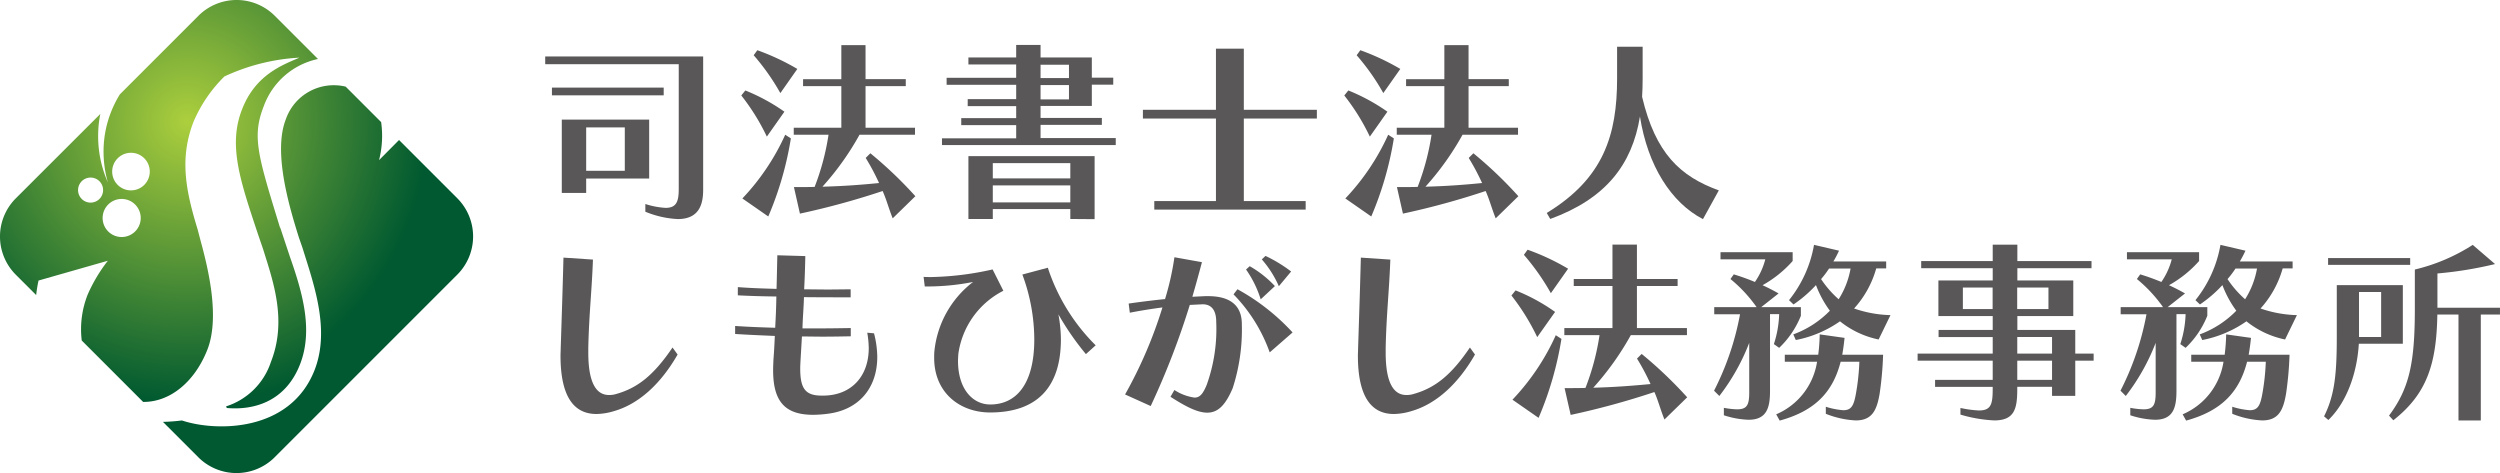
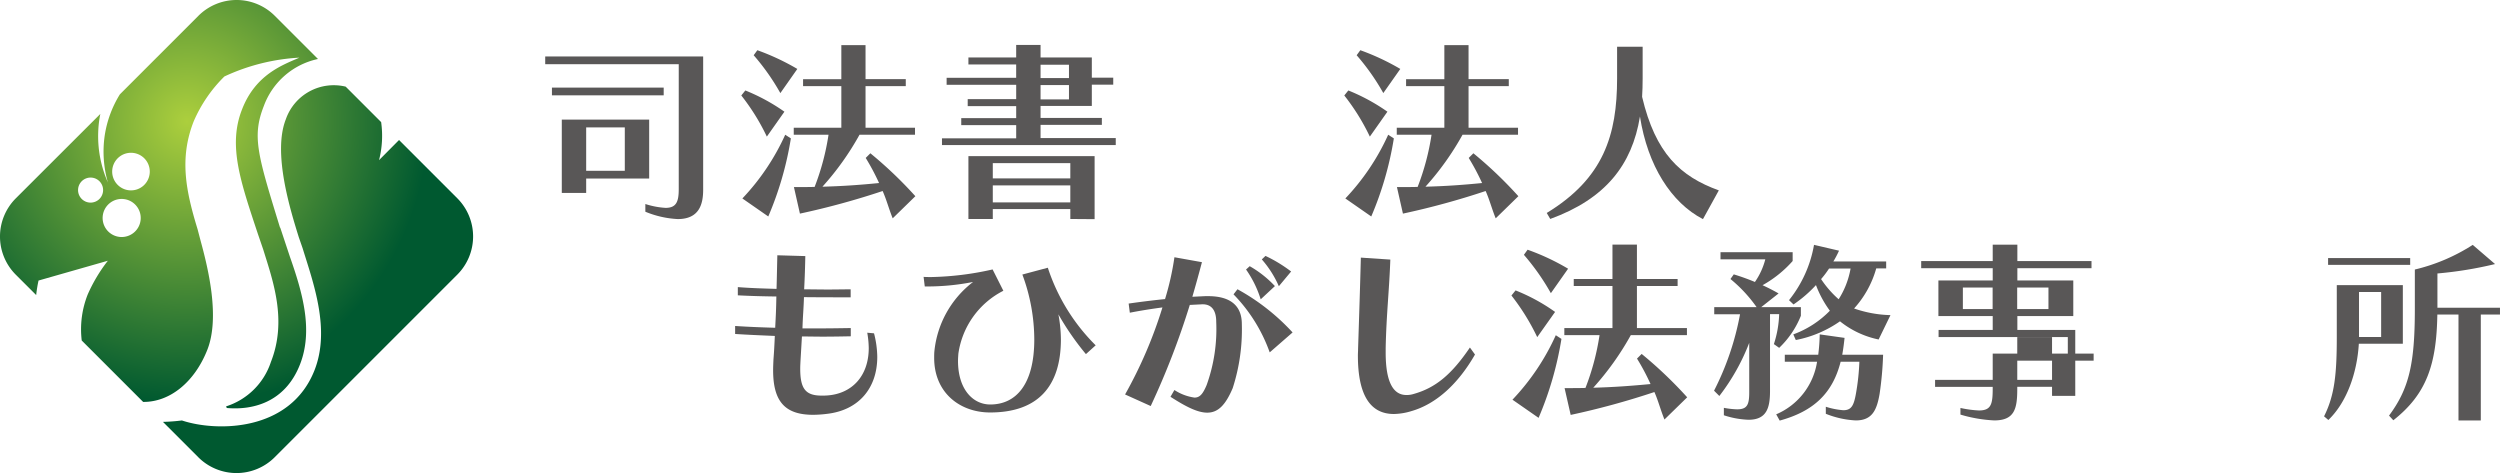
<svg xmlns="http://www.w3.org/2000/svg" xmlns:xlink="http://www.w3.org/1999/xlink" width="333.811" height="63.165" viewBox="0 0 333.811 63.165">
  <defs>
    <radialGradient id="radial-gradient" cx="0.058" cy="0.092" r="0.726" gradientTransform="translate(-0.125) scale(1.251 1)" gradientUnits="objectBoundingBox">
      <stop offset="0" stop-color="#accf3d" />
      <stop offset="1" stop-color="#005930" />
    </radialGradient>
    <radialGradient id="radial-gradient-2" cx="0.569" cy="0.296" r="0.689" gradientTransform="translate(-0.142) scale(1.284 1)" xlink:href="#radial-gradient" />
  </defs>
  <g id="logo" transform="translate(0.007 -0.003)">
    <g id="yokogumi" transform="translate(-0.008 0.002)">
      <g id="text" transform="translate(72.8 6)">
        <g id="グループ_1190" data-name="グループ 1190">
          <path id="パス_341" data-name="パス 341" d="M98.541,10.1H80.71V9.07H101.8V26.853c0,1.855-.467,3.925-3.387,3.925a12.929,12.929,0,0,1-4.332-.981V28.768a10.908,10.908,0,0,0,2.7.515c1.472,0,1.759-.874,1.759-2.525V10.111ZM81.608,14.252V13.223H96.53v1.029Zm4.571,11.117v1.915H82.924V17.495H94.592v7.874Zm5.158-6.833H86.179v5.8h5.158Z" transform="translate(-80.71 -7.526)" fill="#595757" />
          <path id="パス_342" data-name="パス 342" d="M106,20.018a28.787,28.787,0,0,0-3.411-5.493l.538-.67a25.723,25.723,0,0,1,5.218,2.836Zm-3.279,8.269a30.752,30.752,0,0,0,5.732-8.52l.754.491a44.245,44.245,0,0,1-3.016,10.423l-3.458-2.405Zm5.086-14.073a30.021,30.021,0,0,0-3.566-5.062l.491-.67a31.474,31.474,0,0,1,5.337,2.5L107.8,14.214ZM122.8,30.92c-.515-1.268-.826-2.5-1.34-3.638A103.74,103.74,0,0,1,110.416,30.3l-.8-3.542c.909,0,1.915,0,2.764-.024a32.654,32.654,0,0,0,1.855-6.965h-4.643v-.933h6.354V13.281h-5.11v-.933h5.11V7.8h3.231v4.547h5.373v.933h-5.373v5.553h6.606v.933h-7.408a37.189,37.189,0,0,1-4.954,6.941c2.633-.072,4.93-.227,7.563-.491a30.734,30.734,0,0,0-1.783-3.351l.622-.622a54.913,54.913,0,0,1,6.007,5.732l-3.016,2.944Z" transform="translate(-76.406 -7.776)" fill="#595757" />
          <path id="パス_343" data-name="パス 343" d="M124.98,21.183V20.25h9.909V18.49h-7.336v-.933h7.336v-1.6h-6.474V15.02h6.474V13.105H125.6v-.933h9.286V10.389H128.51V9.455h6.378V7.78h3.255V9.455h6.845v2.7h2.86v.933h-2.86v2.836h-6.845v1.6h8.185v.933h-8.185v1.759h10.04v.933h-23.2Zm17.137,9.837V29.7H131.765V31.02H128.51V22.631H145.36v8.413L142.1,31.02Zm0-7.455H131.765V25.6h10.351Zm0,2.968H131.765v2.274h10.351Zm-.18-16.107h-3.794v1.783h3.794Zm0,2.716h-3.794v1.915h3.794Z" transform="translate(-72.002 -7.78)" fill="#595757" />
-           <path id="パス_344" data-name="パス 344" d="M148.92,29.681V28.544h8.233V17.522H147.4V16.361h9.753V8.2h3.722v8.161h9.753v1.161h-9.753V28.544h8.257v1.137Z" transform="translate(-67.593 -7.697)" fill="#595757" />
          <path id="パス_345" data-name="パス 345" d="M173.281,20.018a28.785,28.785,0,0,0-3.411-5.493l.539-.67a25.724,25.724,0,0,1,5.218,2.836ZM170,28.287a30.752,30.752,0,0,0,5.732-8.52l.754.491a44.243,44.243,0,0,1-3.016,10.423l-3.458-2.405Zm5.086-14.073a30.022,30.022,0,0,0-3.566-5.062l.491-.67a31.474,31.474,0,0,1,5.337,2.5l-2.274,3.231ZM190.082,30.92c-.515-1.268-.826-2.5-1.34-3.638A103.741,103.741,0,0,1,177.7,30.3l-.8-3.542c.909,0,1.915,0,2.764-.024a32.652,32.652,0,0,0,1.855-6.965h-4.643v-.933h6.354V13.281h-5.11v-.933h5.11V7.8h3.231v4.547h5.373v.933h-5.373v5.553h6.606v.933h-7.408a37.189,37.189,0,0,1-4.954,6.941c2.633-.072,4.93-.227,7.563-.491a30.734,30.734,0,0,0-1.783-3.351l.622-.622a54.914,54.914,0,0,1,6.007,5.732l-3.016,2.944Z" transform="translate(-63.173 -7.776)" fill="#595757" />
          <path id="パス_346" data-name="パス 346" d="M213.318,31c-4.236-2.19-7.384-7.144-8.413-13.7-1.053,6.474-4.619,11-11.979,13.678l-.467-.8c7.587-4.619,9.394-10.4,9.394-17.962V7.98h3.411v4.236c0,.85-.024,1.651-.072,2.453,1.783,7.563,5.11,10.639,10.244,12.493L213.318,31Z" transform="translate(-58.73 -7.741)" fill="#595757" />
        </g>
        <g id="グループ_1191" data-name="グループ 1191" transform="translate(2.046 26.662)">
-           <path id="パス_347" data-name="パス 347" d="M98.049,44.458c-2.214,3.865-5.146,6.606-8.532,7.563a8.4,8.4,0,0,1-2.3.371c-3.052,0-4.8-2.369-4.8-7.8,0-.287.024-.574.024-.886.156-4.8.263-8.018.371-12.194l3.937.263c-.156,4.26-.527,7.312-.622,11.8v.622c0,4.045,1.065,5.66,2.764,5.66a3,3,0,0,0,.945-.132c2.92-.814,5.062-2.561,7.539-6.211l.682.945Z" transform="translate(-82.42 -29.775)" fill="#595757" />
          <path id="パス_348" data-name="パス 348" d="M120.437,41.637a12.957,12.957,0,0,1,.443,3.183c0,4.153-2.453,7.1-6.678,7.6a15.534,15.534,0,0,1-1.879.132c-3.758,0-5.349-1.771-5.349-5.948,0-.467.024-.969.048-1.484.084-1.041.132-2.034.179-3.1-2.01-.084-3.674-.156-5.3-.263V40.692c1.639.108,3.339.18,5.349.239.084-1.592.132-2.561.156-4.176-1.927-.024-3.518-.072-5.146-.156V35.5c1.639.132,3.231.18,5.17.239.048-1.616.072-3.135.108-4.488l3.734.108c-.024,1.328-.072,2.872-.156,4.44,1.065,0,2.142.024,3.183.024s2.058-.024,3.028-.024v1.065c-1.963,0-4.093,0-6.235-.024-.048,1.616-.156,2.585-.2,4.176h1.807c1.616,0,3.183-.024,4.643-.048v1.1c-1.2.024-2.453.048-3.758.048-.91,0-1.831-.024-2.764-.024l-.18,3.076c-.024.443-.048.862-.048,1.221,0,2.716.73,3.6,2.872,3.6.263,0,.491,0,.778-.024,3.231-.239,5.5-2.561,5.5-6.342a12.854,12.854,0,0,0-.2-2.034l.91.084Z" transform="translate(-78.588 -29.826)" fill="#595757" />
          <path id="パス_349" data-name="パス 349" d="M144.614,44.188a36.5,36.5,0,0,1-3.686-5.325,18.91,18.91,0,0,1,.335,3.339c0,6.342-3.135,9.765-9.454,9.765-4,0-7.467-2.609-7.467-7.288,0-.263,0-.55.024-.838a13.318,13.318,0,0,1,5.17-9.3,31.639,31.639,0,0,1-6.45.6l-.156-1.28c.311.024.658.024,1.041.024a40.153,40.153,0,0,0,8.173-1.017l1.436,2.848a11.181,11.181,0,0,0-6.007,8.4c-.024.335-.048.658-.048.969,0,3.758,1.963,5.816,4.308,5.816,3.363,0,5.876-2.585,5.876-8.688a25.031,25.031,0,0,0-1.592-8.664l3.4-.909A25.922,25.922,0,0,0,145.906,43l-1.3,1.173Z" transform="translate(-74.452 -29.553)" fill="#595757" />
          <path id="パス_350" data-name="パス 350" d="M151.992,49.223a6.5,6.5,0,0,0,2.693,1.017c.754,0,1.149-.574,1.616-1.675a22.046,22.046,0,0,0,1.28-8.437c0-1.616-.682-2.346-1.807-2.346h-.048l-1.675.084a104.781,104.781,0,0,1-5.218,13.5l-3.423-1.544A59.274,59.274,0,0,0,150.4,38.2c-1.352.18-2.9.419-4.356.706l-.156-1.221c1.639-.239,3.315-.443,4.859-.6A37.041,37.041,0,0,0,152,31.5l3.674.658c-.443,1.675-.862,3.183-1.28,4.619l1.723-.084h.371c2.944,0,4.512,1.233,4.512,3.734a25.415,25.415,0,0,1-1.221,8.556c-.969,2.274-1.963,3.267-3.4,3.267-1.257,0-2.788-.754-4.906-2.118l.527-.909Zm12.733-5.014a21.37,21.37,0,0,0-4.835-7.755l.527-.682a28.774,28.774,0,0,1,7.36,5.768L164.725,44.2Zm-1.2-7.072a14.266,14.266,0,0,0-1.963-4l.491-.443a14.277,14.277,0,0,1,3.363,2.657l-1.9,1.771Zm2.417-1.771a13.853,13.853,0,0,0-2.274-3.578l.491-.467a19,19,0,0,1,3.423,2.082l-1.639,1.963Z" transform="translate(-70.03 -29.812)" fill="#595757" />
          <path id="パス_351" data-name="パス 351" d="M187.019,44.458c-2.214,3.865-5.146,6.606-8.532,7.563a8.4,8.4,0,0,1-2.3.371c-3.052,0-4.8-2.369-4.8-7.8,0-.287.024-.574.024-.886.156-4.8.263-8.018.371-12.194l3.937.263c-.156,4.26-.527,7.312-.622,11.8v.622c0,4.045,1.065,5.66,2.764,5.66a3,3,0,0,0,.945-.132c2.92-.814,5.062-2.561,7.539-6.211l.682.945Z" transform="translate(-64.92 -29.775)" fill="#595757" />
          <path id="パス_352" data-name="パス 352" d="M191.966,42.422a29.55,29.55,0,0,0-3.446-5.565l.55-.682a24.889,24.889,0,0,1,5.277,2.872l-2.381,3.363Zm-3.315,8.353a30.983,30.983,0,0,0,5.792-8.616l.754.491a44.858,44.858,0,0,1-3.052,10.543l-3.494-2.429Zm5.134-14.229a30.928,30.928,0,0,0-3.6-5.122l.491-.682a30.548,30.548,0,0,1,5.409,2.537l-2.3,3.267ZM208.96,53.431c-.527-1.28-.838-2.537-1.352-3.686A104.651,104.651,0,0,1,196.43,52.8l-.814-3.578c.909,0,1.927,0,2.788-.024a32.743,32.743,0,0,0,1.879-7.049h-4.7V41.2h6.426V35.589h-5.17v-.933h5.17v-4.6h3.267v4.6h5.433v.933h-5.433V41.2h6.678v.945H204.46a37.69,37.69,0,0,1-5.014,7.025c2.657-.072,4.99-.239,7.647-.491a29.626,29.626,0,0,0-1.807-3.4l.622-.622a56.174,56.174,0,0,1,6.079,5.792l-3.052,2.98Z" transform="translate(-61.551 -30.06)" fill="#595757" />
          <path id="パス_353" data-name="パス 353" d="M215.833,43.146a28.1,28.1,0,0,1-4,7.12l-.706-.706a37.229,37.229,0,0,0,3.47-10.208h-3.446v-.945h5.66a18.916,18.916,0,0,0-3.494-3.758l.443-.622a29.483,29.483,0,0,1,2.824,1.017,9.479,9.479,0,0,0,1.388-3.028h-5.983v-.945h9.633v1.173a15.262,15.262,0,0,1-4.021,3.231c.73.335,1.46.706,2.142,1.1l-2.322,1.831h5.3v1.149a12.116,12.116,0,0,1-2.9,4.284l-.706-.5a14.213,14.213,0,0,0,.706-4h-1.221V49.6c0,2.25-.443,3.841-2.872,3.841a11.725,11.725,0,0,1-3.291-.6v-.993a10.656,10.656,0,0,0,1.771.2c1.352,0,1.616-.622,1.616-2.274V43.122ZM226.041,51.7a10.112,10.112,0,0,0,2.346.467c1.1,0,1.412-.646,1.7-2.3a30.457,30.457,0,0,0,.443-4.176h-2.5c-1.065,4.176-3.554,6.606-8.138,7.862l-.467-.838a9.13,9.13,0,0,0,5.457-7.025h-4.308v-.933h4.464a25.961,25.961,0,0,0,.2-2.716l3.315.467c-.084.778-.18,1.544-.311,2.25H233.7a45.241,45.241,0,0,1-.467,5.218c-.371,2.142-.969,3.554-3.183,3.554a12.337,12.337,0,0,1-4-.886v-.933Zm7.072-8.975a12.111,12.111,0,0,1-5.17-2.429,15.375,15.375,0,0,1-5.9,2.5l-.335-.754a13.106,13.106,0,0,0,4.883-3.159,14.161,14.161,0,0,1-1.855-3.423,17,17,0,0,1-3,2.585l-.6-.574a16.162,16.162,0,0,0,3.339-7.384l3.339.778a13.569,13.569,0,0,1-.754,1.436h7.049v.933h-1.328a13.283,13.283,0,0,1-2.956,5.349,15.837,15.837,0,0,0,4.859.886L233.113,42.7Zm-6.63-9.478a12.425,12.425,0,0,1-1.065,1.412,13.627,13.627,0,0,0,2.346,2.693,11.278,11.278,0,0,0,1.592-4.1Z" transform="translate(-57.104 -30.054)" fill="#595757" />
-           <path id="パス_354" data-name="パス 354" d="M251.79,50.246v-1.2h-4.643v.263c0,2.633-.335,4.224-3.076,4.224a18.889,18.889,0,0,1-4.512-.778v-.886a14.385,14.385,0,0,0,2.477.335c1.616,0,1.831-.838,1.831-2.9V49.05h-7.695v-.933h7.695V45.555H233.84V44.61h10.028V42.4H236.64v-.945h7.228V39.6h-7.252V34.845h7.252V33.205h-9.55V32.26h9.55V30.07h3.291v2.19h9.9v.945h-9.9v1.639h7.467V39.6h-7.467v1.855h7.731V44.61h2.453v.945H254.89v4.7h-3.076ZM243.856,35.79h-3.973v2.872h3.973Zm7.455,0h-4.176v2.872h4.176Zm.479,6.606h-4.643V44.61h4.643Zm0,3.159h-4.643v2.561h4.643Z" transform="translate(-52.637 -30.058)" fill="#595757" />
-           <path id="パス_355" data-name="パス 355" d="M261.183,43.146a28.1,28.1,0,0,1-4,7.12l-.706-.706a37.23,37.23,0,0,0,3.47-10.208H256.5v-.945h5.66a18.916,18.916,0,0,0-3.494-3.758l.443-.622a29.474,29.474,0,0,1,2.824,1.017,9.478,9.478,0,0,0,1.388-3.028h-5.983v-.945h9.633v1.173a15.263,15.263,0,0,1-4.021,3.231c.73.335,1.46.706,2.142,1.1l-2.322,1.831h5.3v1.149a12.115,12.115,0,0,1-2.9,4.284l-.706-.5a14.212,14.212,0,0,0,.706-4h-1.221V49.6c0,2.25-.443,3.841-2.872,3.841a11.725,11.725,0,0,1-3.291-.6v-.993a10.656,10.656,0,0,0,1.771.2c1.352,0,1.616-.622,1.616-2.274V43.122ZM271.391,51.7a10.112,10.112,0,0,0,2.345.467c1.1,0,1.412-.646,1.7-2.3a30.457,30.457,0,0,0,.443-4.176h-2.5c-1.065,4.176-3.554,6.606-8.138,7.862l-.467-.838a9.13,9.13,0,0,0,5.457-7.025h-4.308v-.933h4.464a25.977,25.977,0,0,0,.2-2.716l3.315.467c-.084.778-.179,1.544-.311,2.25h5.457a45.235,45.235,0,0,1-.467,5.218c-.371,2.142-.969,3.554-3.183,3.554a12.337,12.337,0,0,1-4-.886v-.933Zm7.072-8.975a12.111,12.111,0,0,1-5.17-2.429,15.375,15.375,0,0,1-5.9,2.5l-.335-.754a13.107,13.107,0,0,0,4.882-3.159,14.159,14.159,0,0,1-1.855-3.423,17,17,0,0,1-3,2.585l-.6-.574a16.162,16.162,0,0,0,3.339-7.384l3.339.778a13.575,13.575,0,0,1-.754,1.436h7.049v.933h-1.328a13.281,13.281,0,0,1-2.956,5.349,15.837,15.837,0,0,0,4.859.886L278.463,42.7Zm-6.63-9.478a12.425,12.425,0,0,1-1.065,1.412,13.626,13.626,0,0,0,2.345,2.693,11.277,11.277,0,0,0,1.592-4.1h-2.872Z" transform="translate(-48.184 -30.054)" fill="#595757" />
+           <path id="パス_354" data-name="パス 354" d="M251.79,50.246v-1.2h-4.643v.263c0,2.633-.335,4.224-3.076,4.224a18.889,18.889,0,0,1-4.512-.778v-.886a14.385,14.385,0,0,0,2.477.335c1.616,0,1.831-.838,1.831-2.9V49.05h-7.695v-.933h7.695V45.555V44.61h10.028V42.4H236.64v-.945h7.228V39.6h-7.252V34.845h7.252V33.205h-9.55V32.26h9.55V30.07h3.291v2.19h9.9v.945h-9.9v1.639h7.467V39.6h-7.467v1.855h7.731V44.61h2.453v.945H254.89v4.7h-3.076ZM243.856,35.79h-3.973v2.872h3.973Zm7.455,0h-4.176v2.872h4.176Zm.479,6.606h-4.643V44.61h4.643Zm0,3.159h-4.643v2.561h4.643Z" transform="translate(-52.637 -30.058)" fill="#595757" />
          <path id="パス_356" data-name="パス 356" d="M279.19,52.983c1.436-2.848,1.7-5.744,1.7-10.627V35.463h8.82V43.29h-5.876c-.239,4.021-1.675,7.886-4.069,10.184l-.574-.491Zm.539-20.224v-.909H290.69v.909Zm7.084,3.626h-2.956v6.007h2.956ZM297.14,53.533V39.388h-2.824c-.108,6.678-1.436,10.627-5.876,14.121l-.574-.622c2.657-3.578,3.446-6.869,3.446-14.229V33.381a24.892,24.892,0,0,0,7.731-3.291l2.98,2.561a52.106,52.106,0,0,1-7.695,1.257v4.571h8.353v.909H300.12V53.533Z" transform="translate(-43.717 -30.054)" fill="#595757" />
        </g>
      </g>
      <g id="symbol" transform="translate(0 0)">
        <path id="パス_392" data-name="パス 392" d="M63.425,27.716l-7.783-7.783-2.67,2.688a13.111,13.111,0,0,0,.28-5.078l-4.735-4.735a6.776,6.776,0,0,0-7.991,4.356c-1.777,4.5.6,12.095,1.723,15.729l.514,1.479C44.206,39.044,46.5,45.24,44.35,50.688c-3.274,8.289-13.177,8.207-17.7,6.692a24.365,24.365,0,0,1-2.534.189l4.717,4.717a7.213,7.213,0,0,0,10.21,0l24.37-24.37a7.213,7.213,0,0,0,0-10.21Z" transform="translate(-2.359 -1.238)" fill="url(#radial-gradient)" />
        <path id="パス_393" data-name="パス 393" d="M37.383,30.4c-2.994-9.75-3.77-12.158-2.156-16.261a9.9,9.9,0,0,1,7.224-6.259L36.689,2.12a7.213,7.213,0,0,0-10.21,0L16,12.6a14.578,14.578,0,0,0-2.029,5.529A14.91,14.91,0,0,0,14.4,24.37a15.336,15.336,0,0,1-1.29-6.809,14.6,14.6,0,0,1,.28-2.345L2.11,26.48a7.213,7.213,0,0,0,0,10.21L4.824,39.4a17.076,17.076,0,0,1,.316-1.939l9.254-2.643a21.231,21.231,0,0,0-2.688,4.5,12.607,12.607,0,0,0-.8,6.151l8.2,8.2c3.563.036,6.864-2.643,8.568-6.954,1.714-4.338.108-10.9-.9-14.584l-.4-1.524c-1.551-5.078-2.471-9.452-.505-14.431a18.964,18.964,0,0,1,4.086-5.962A27.119,27.119,0,0,1,39.972,7.7c-2.174.956-5.844,2.219-7.657,6.9-1.9,4.816-.225,9.6,2.11,16.631l.722,2.11c1.326,4.266,3.193,9.47,1.019,14.99a9.257,9.257,0,0,1-5.989,5.935l.1.216c3.265.289,7.72-.6,9.768-5.808,1.8-4.573.334-9.623-1.344-14.394l-1.29-3.887ZM13.158,26.67a1.672,1.672,0,1,1,.216-2.354A1.674,1.674,0,0,1,13.158,26.67Zm4.708,4.392a2.542,2.542,0,1,1,.325-3.581,2.537,2.537,0,0,1-.325,3.581Zm1.227-6.223a2.51,2.51,0,1,1,.316-3.535A2.514,2.514,0,0,1,19.093,24.839Z" transform="translate(0.008 -0.002)" fill="url(#radial-gradient-2)" />
      </g>
    </g>
  </g>
</svg>